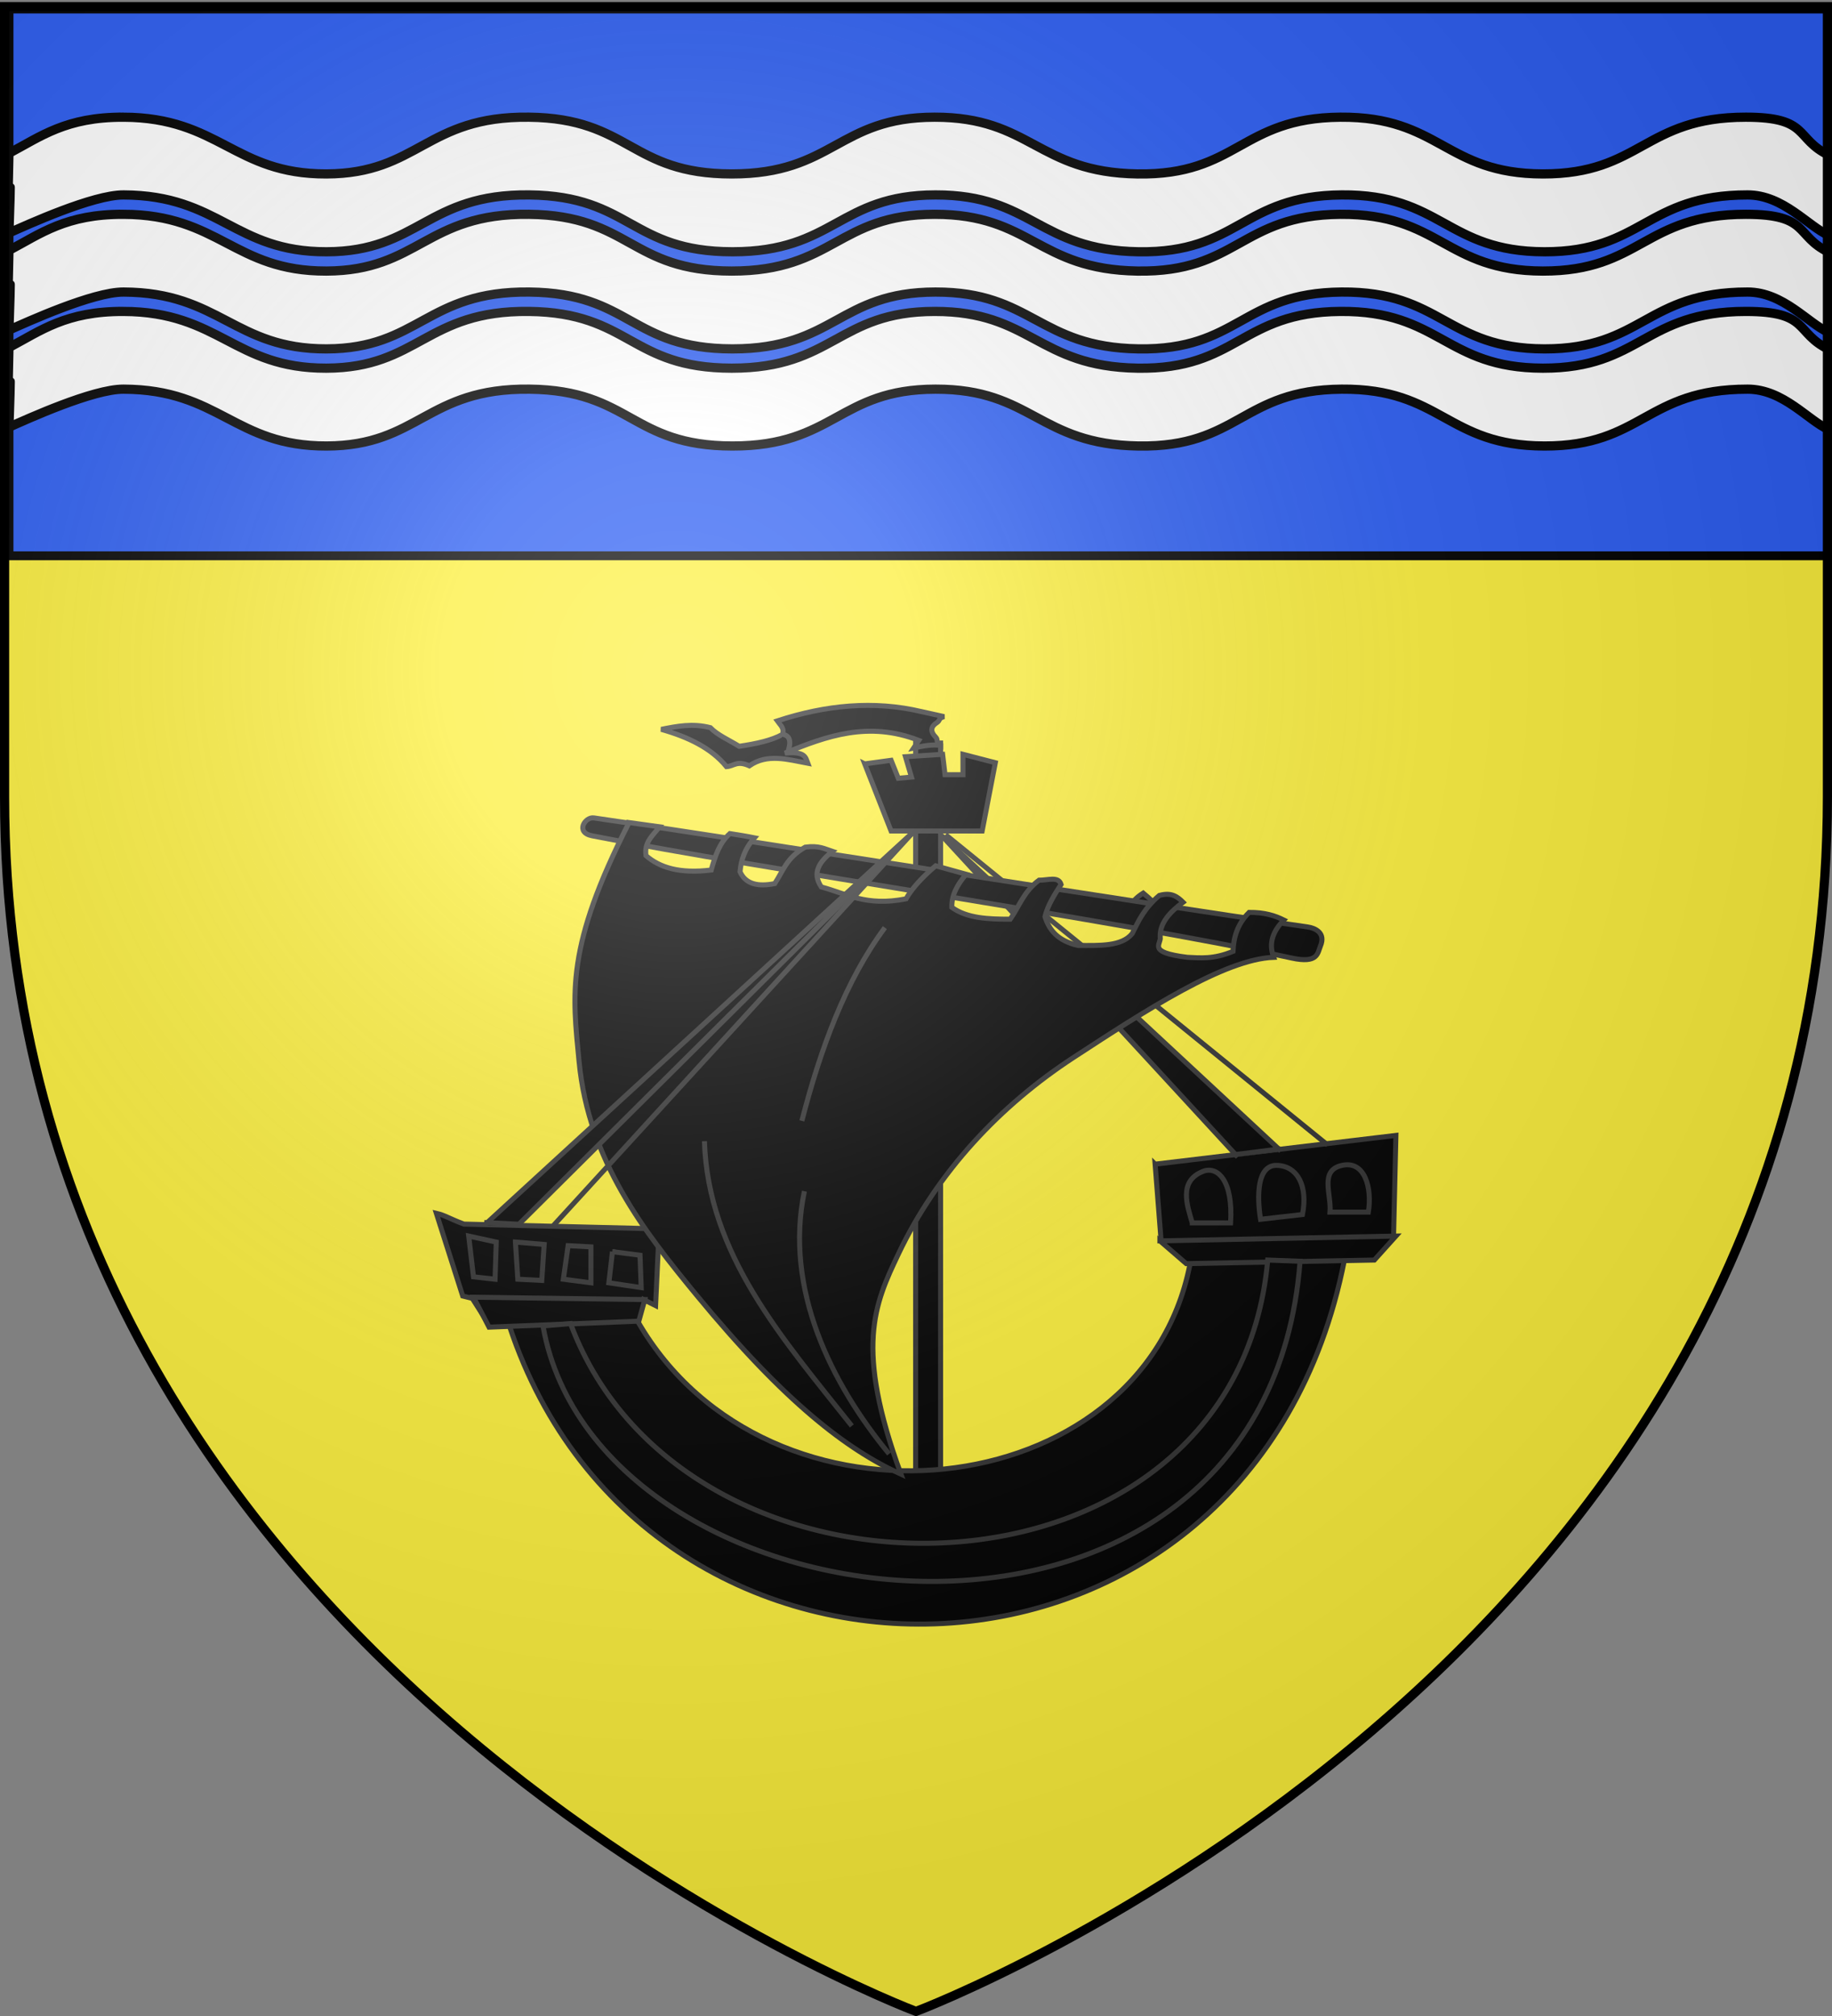
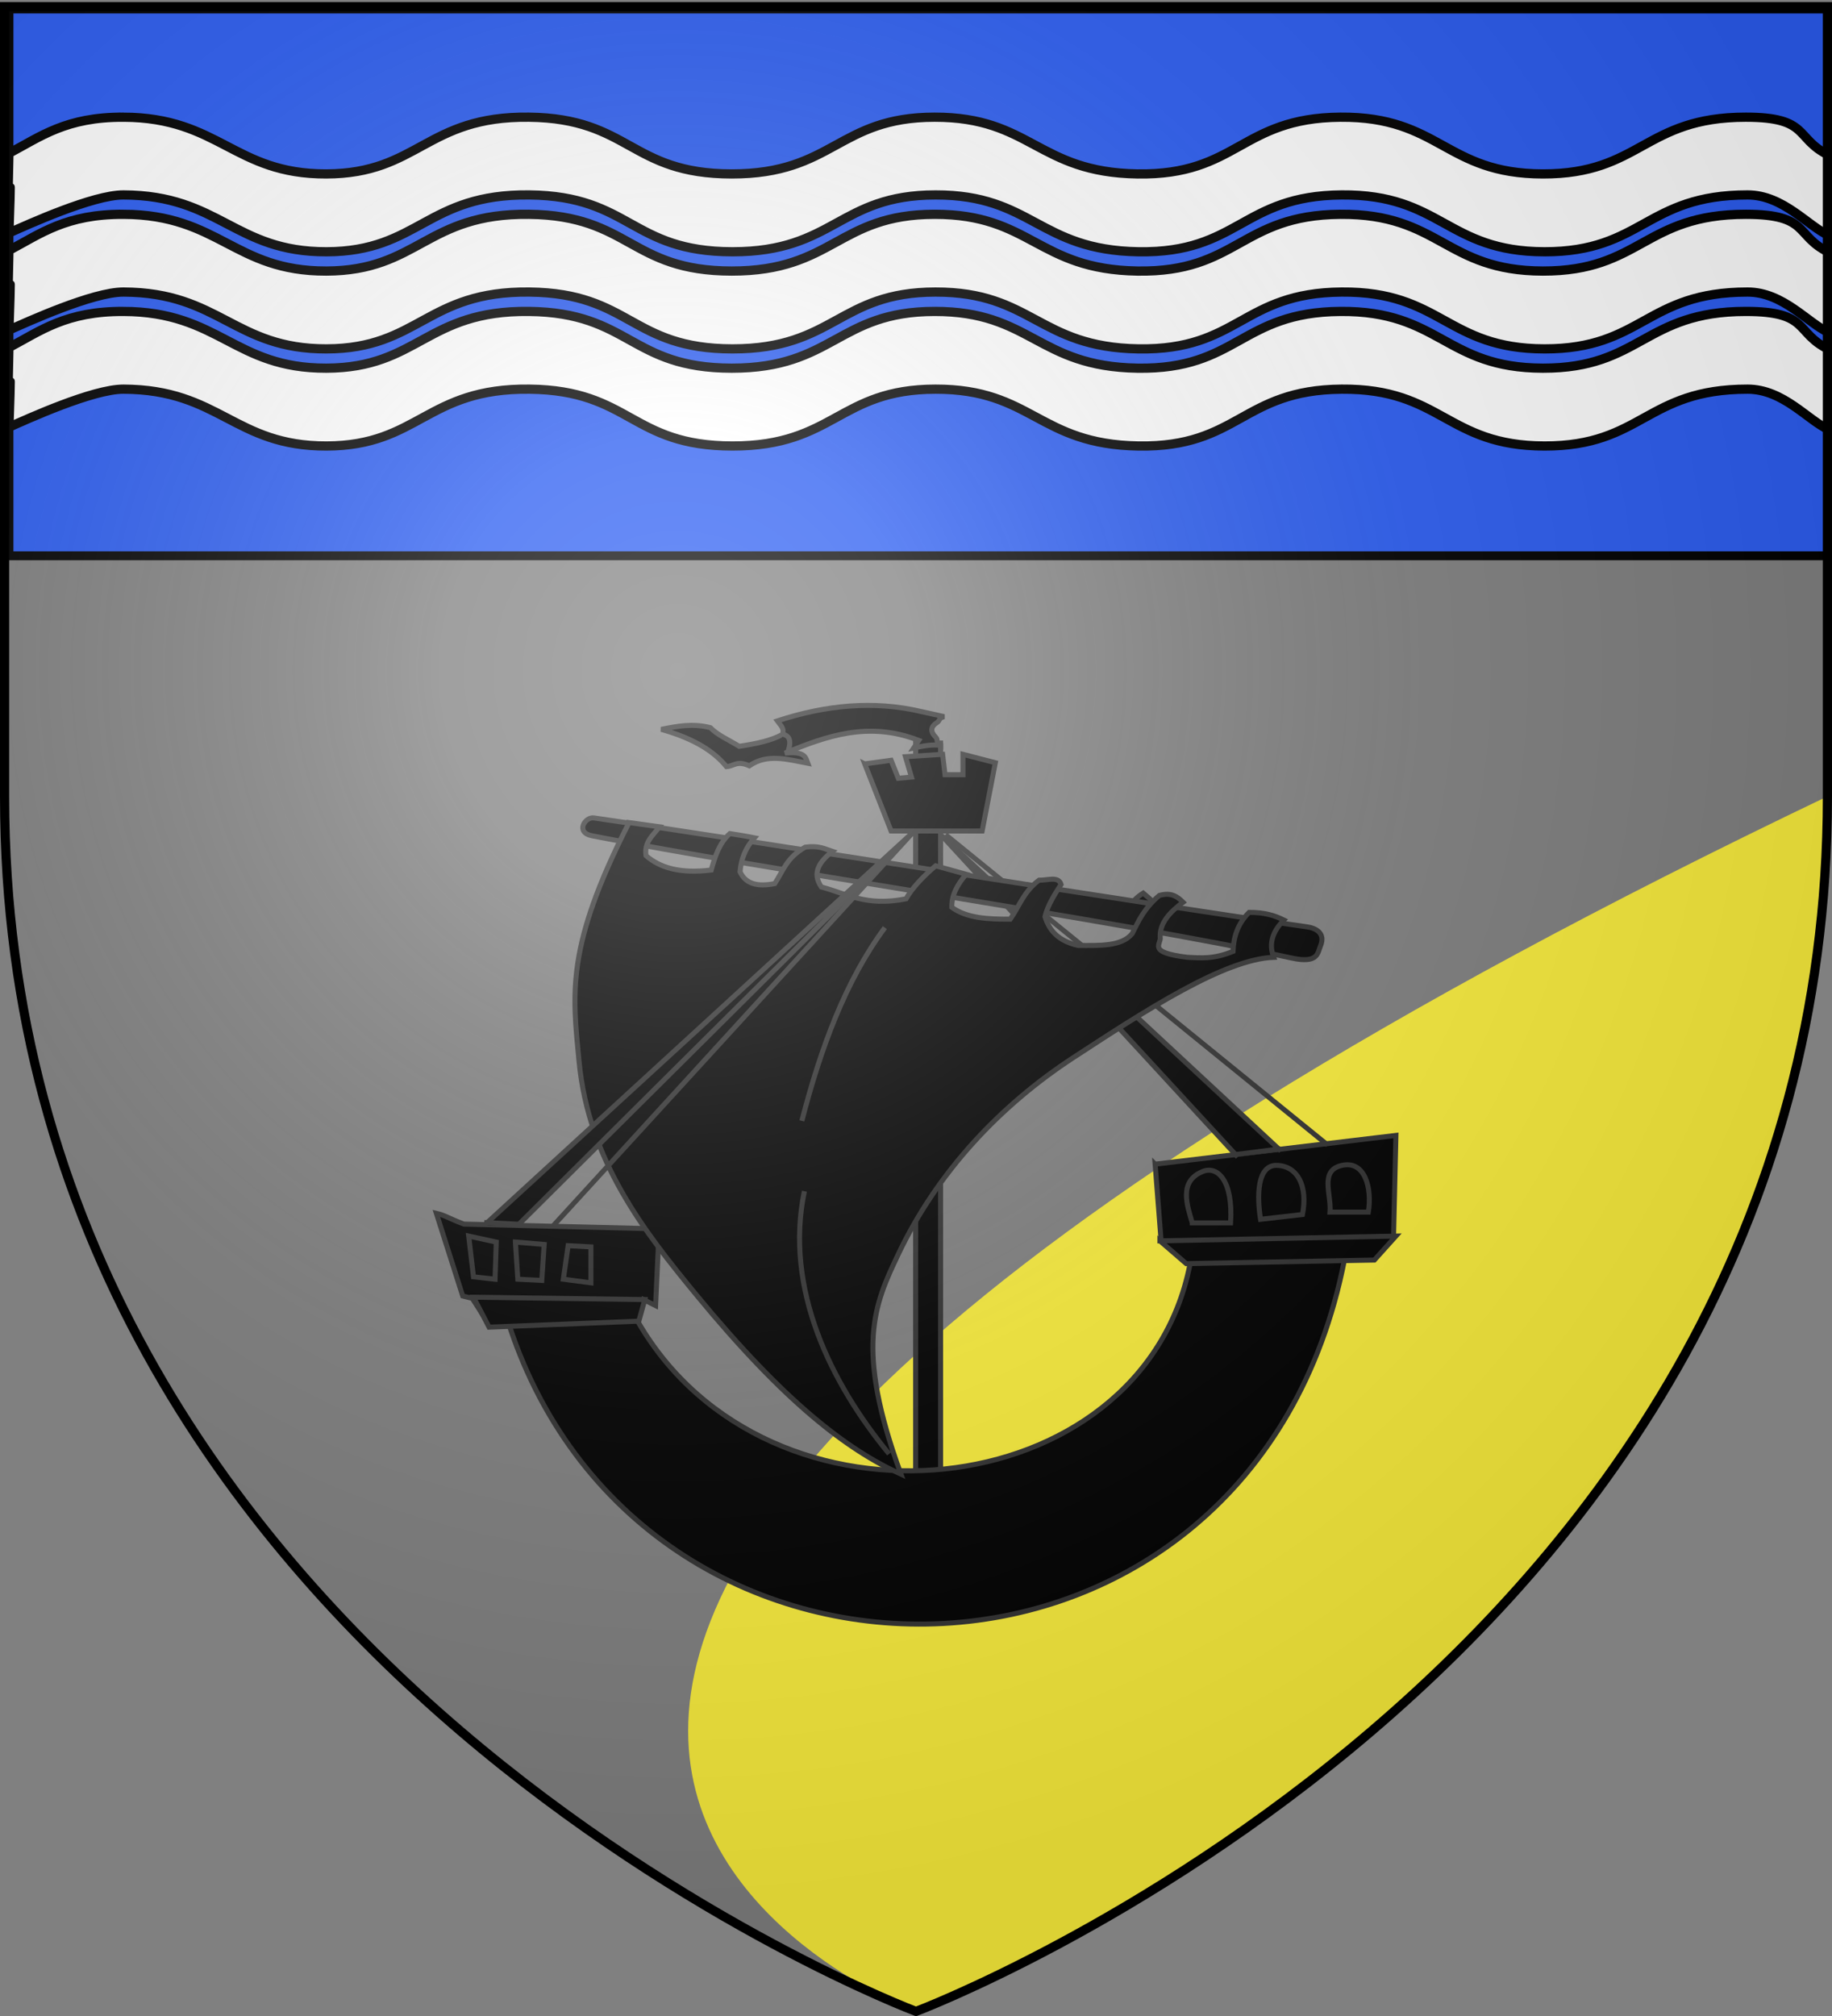
<svg xmlns="http://www.w3.org/2000/svg" xmlns:xlink="http://www.w3.org/1999/xlink" width="600" height="660" version="1.0">
  <rect width="100%" height="100%" fill="#808080" stroke="none" />
  <defs>
    <linearGradient id="b">
      <stop offset="0" style="stop-color:white;stop-opacity:.314" />
      <stop offset=".19" style="stop-color:white;stop-opacity:.251" />
      <stop offset=".6" style="stop-color:#6b6b6b;stop-opacity:.125" />
      <stop offset="1" style="stop-color:black;stop-opacity:.125" />
    </linearGradient>
    <linearGradient id="a">
      <stop offset="0" style="stop-color:#fd0000;stop-opacity:1" />
      <stop offset=".5" style="stop-color:#e77275;stop-opacity:.659" />
      <stop offset="1" style="stop-color:black;stop-opacity:.323" />
    </linearGradient>
    <radialGradient xlink:href="#b" id="c" cx="221.445" cy="226.331" r="300" fx="221.445" fy="226.331" gradientTransform="matrix(1.353 0 0 1.349 -77.63 -85.747)" gradientUnits="userSpaceOnUse" />
  </defs>
  <g style="display:inline">
-     <path d="M300 658.5s298.5-112.32 298.5-397.772V2.176H1.5v258.552C1.5 546.18 300 658.5 300 658.5z" style="fill:#fcef3c;fill-opacity:1;fill-rule:evenodd;stroke:none;stroke-width:1px;stroke-linecap:butt;stroke-linejoin:miter;stroke-opacity:1" />
+     <path d="M300 658.5s298.5-112.32 298.5-397.772V2.176v258.552C1.5 546.18 300 658.5 300 658.5z" style="fill:#fcef3c;fill-opacity:1;fill-rule:evenodd;stroke:none;stroke-width:1px;stroke-linecap:butt;stroke-linejoin:miter;stroke-opacity:1" />
  </g>
  <g style="display:inline">
    <path d="m-217.212-24.548-.39-13.286c-1.206.47-3.408-.556-5.29-1.1.327-4.313 2.523-8.195 7.634-11.403 3.21 2.803 5.908 4.19 8.043 11.65-1.216 1.505-3.131 1.89-5.423 1.244l.482 13.033-5.056-.138z" style="fill:#000;fill-opacity:1;fill-rule:evenodd;stroke:#313131;stroke-width:2.321;stroke-linecap:butt;stroke-linejoin:miter;marker:none;marker-start:none;marker-mid:none;marker-end:none;stroke-miterlimit:4;stroke-dasharray:none;stroke-dashoffset:0;stroke-opacity:1;visibility:visible;display:inline;overflow:visible" transform="matrix(.71 0 0 .71 527.232 328.128)" />
    <path d="M-320.21 225.954V-119.54h11.505v346.1l-11.505-.606z" style="fill:#000;fill-opacity:1;fill-rule:evenodd;stroke:#313131;stroke-width:2.321;stroke-linecap:butt;stroke-linejoin:miter;marker:none;marker-start:none;marker-mid:none;marker-end:none;stroke-miterlimit:4;stroke-dasharray:none;stroke-dashoffset:0;stroke-opacity:1;visibility:visible;display:inline;overflow:visible" transform="matrix(.71 0 0 .71 527.232 328.128)" />
    <path d="m-209.742 74.648 111.07-13.262-1.104 46.97-9.395 9.947-13.262.552c-42.327 215.407-322.083 221.298-385.155 30.393l-9.394-.553-7.736-12.157-4.42-1.105-12.158-38.129c4.048.924 6.07 2.5 12.71 4.974l90.072 2.21-1.658 35.366-5.526-2.763-2.763 9.946c60.125 104.405 232.549 86 254.744-25.971l-13.262-11.052-2.763-35.366z" style="fill:#000;fill-opacity:1;fill-rule:evenodd;stroke:#313131;stroke-width:2.321;stroke-linecap:butt;stroke-linejoin:miter;marker:none;marker-start:none;marker-mid:none;marker-end:none;stroke-miterlimit:4;stroke-dasharray:none;stroke-dashoffset:0;stroke-opacity:1;visibility:visible;display:inline;overflow:visible" transform="matrix(.71 0 0 .71 527.232 328.128)" />
    <path d="m-526.376 107.803 12.71 2.763-.553 17.13-9.947-1.105-2.21-18.788z" style="fill:#000;fill-opacity:1;fill-rule:evenodd;stroke:#313131;stroke-width:2.321;stroke-linecap:butt;stroke-linejoin:miter;marker:none;marker-start:none;marker-mid:none;marker-end:none;stroke-miterlimit:4;stroke-dasharray:none;stroke-dashoffset:0;stroke-opacity:1;visibility:visible;display:inline;overflow:visible" transform="matrix(.71 0 0 .71 527.232 328.128)" />
    <path d="m-504.825 110.566 13.262 1.106-1.105 16.577-11.052-.552-1.105-17.13z" style="fill:#000;fill-opacity:1;fill-rule:evenodd;stroke:#313131;stroke-width:2.321;stroke-linecap:butt;stroke-linejoin:miter;marker:none;marker-start:none;marker-mid:none;marker-end:none;stroke-miterlimit:4;stroke-dasharray:none;stroke-dashoffset:0;stroke-opacity:1;visibility:visible;display:inline;overflow:visible" transform="matrix(.71 0 0 .71 527.232 328.128)" />
    <path d="m-480.511 112.224 10.5.553v16.577l-12.71-1.657 2.21-15.473z" style="fill:#000;fill-opacity:1;fill-rule:evenodd;stroke:#313131;stroke-width:2.321;stroke-linecap:butt;stroke-linejoin:miter;marker:none;marker-start:none;marker-mid:none;marker-end:none;stroke-miterlimit:4;stroke-dasharray:none;stroke-dashoffset:0;stroke-opacity:1;visibility:visible;display:inline;overflow:visible" transform="matrix(.71 0 0 .71 527.232 328.128)" />
-     <path d="m-460.065 114.987 12.71 1.658.552 14.92-14.92-2.21 1.658-14.368z" style="fill:#000;fill-opacity:1;fill-rule:evenodd;stroke:#313131;stroke-width:2.321;stroke-linecap:butt;stroke-linejoin:miter;marker:none;marker-start:none;marker-mid:none;marker-end:none;stroke-miterlimit:4;stroke-dasharray:none;stroke-dashoffset:0;stroke-opacity:1;visibility:visible;display:inline;overflow:visible" transform="matrix(.71 0 0 .71 527.232 328.128)" />
    <path d="M-192.612 101.725h17.683c1.229-19.761-6.149-26.327-12.71-23.761-11.467 4.485-7.28 15.84-4.973 23.76z" style="fill:#000;fill-opacity:1;fill-rule:evenodd;stroke:#313131;stroke-width:2.321;stroke-linecap:butt;stroke-linejoin:miter;marker:none;marker-start:none;marker-mid:none;marker-end:none;stroke-miterlimit:4;stroke-dasharray:none;stroke-dashoffset:0;stroke-opacity:1;visibility:visible;display:inline;overflow:visible" transform="matrix(.71 0 0 .71 527.232 328.128)" />
    <path d="m-161.114 100.067 19.34-2.21c2.548-13.051-2.178-22.225-11.604-22.656-9.426-.432-9.432 14.203-7.736 24.866z" style="fill:#000;fill-opacity:1;fill-rule:evenodd;stroke:#313131;stroke-width:2.321;stroke-linecap:butt;stroke-linejoin:miter;marker:none;marker-start:none;marker-mid:none;marker-end:none;stroke-miterlimit:4;stroke-dasharray:none;stroke-dashoffset:0;stroke-opacity:1;visibility:visible;display:inline;overflow:visible" transform="matrix(.71 0 0 .71 527.232 328.128)" />
    <path d="M-129.064 96.752h17.683c1.77-11.066-1.53-23.907-12.157-21.551-10.523 2.332-4.835 13.215-5.526 21.55z" style="fill:#000;fill-opacity:1;fill-rule:evenodd;stroke:#313131;stroke-width:2.321;stroke-linecap:butt;stroke-linejoin:miter;marker:none;marker-start:none;marker-mid:none;marker-end:none;stroke-miterlimit:4;stroke-dasharray:none;stroke-dashoffset:0;stroke-opacity:1;visibility:visible;display:inline;overflow:visible" transform="matrix(.71 0 0 .71 527.232 328.128)" />
    <path d="m-207.532 110.014 108.86-2.21-9.946 11.051-86.757 1.658-12.157-10.5z" style="fill:#000;fill-opacity:1;fill-rule:evenodd;stroke:#313131;stroke-width:2.321;stroke-linecap:butt;stroke-linejoin:miter;marker:none;marker-start:none;marker-mid:none;marker-end:none;stroke-miterlimit:4;stroke-dasharray:none;stroke-dashoffset:0;stroke-opacity:1;visibility:visible;display:inline;overflow:visible" transform="matrix(.71 0 0 .71 527.232 328.128)" />
    <path d="m-524.166 135.986 7.184 13.814 69.074-2.763 2.763-9.946-79.02-1.105z" style="fill:#000;fill-opacity:1;fill-rule:evenodd;stroke:#313131;stroke-width:2.321;stroke-linecap:butt;stroke-linejoin:miter;marker:none;marker-start:none;marker-mid:none;marker-end:none;stroke-miterlimit:4;stroke-dasharray:none;stroke-dashoffset:0;stroke-opacity:1;visibility:visible;display:inline;overflow:visible" transform="matrix(.71 0 0 .71 527.232 328.128)" />
-     <path d="m-142.879 119.408-14.92-.553c-14.796 165.613-268.505 171.901-321.607 29.288l-12.703 1.105c25.721 145.5 333.368 178.558 349.23-29.84z" style="fill:#000;fill-opacity:1;fill-rule:evenodd;stroke:#313131;stroke-width:2.321;stroke-linecap:butt;stroke-linejoin:miter;marker:none;marker-start:none;marker-mid:none;marker-end:none;stroke-miterlimit:4;stroke-dasharray:none;stroke-dashoffset:0;stroke-opacity:1;visibility:visible;display:inline;overflow:visible" transform="matrix(.71 0 0 .71 527.232 328.128)" />
    <path d="m-343.69-109.917 12.157 30.945h41.997l6.079-31.498-14.92-3.868v9.394h-8.29l-1.104-9.394-17.13 1.105 2.762 9.394-6.078.553-3.316-8.289-12.157 1.658z" style="fill:#000;fill-opacity:1;fill-rule:evenodd;stroke:#313131;stroke-width:2.321;stroke-linecap:butt;stroke-linejoin:miter;marker:none;marker-start:none;marker-mid:none;marker-end:none;stroke-miterlimit:4;stroke-dasharray:none;stroke-dashoffset:0;stroke-opacity:1;visibility:visible;display:inline;overflow:visible" transform="matrix(.71 0 0 .71 527.232 328.128)" />
    <path d="m-171.613 71.332-136.49-148.094L-151.72 68.57" style="fill:#000;fill-opacity:1;fill-rule:evenodd;stroke:#313131;stroke-width:2.321;stroke-linecap:butt;stroke-linejoin:miter;marker:none;marker-start:none;marker-mid:none;marker-end:none;stroke-miterlimit:4;stroke-dasharray:none;stroke-dashoffset:0;stroke-opacity:1;visibility:visible;display:inline;overflow:visible" transform="matrix(.71 0 0 .71 527.232 328.128)" />
    <path d="m-306.445-77.314 176.276 143.12" style="fill:#000;fill-opacity:1;fill-rule:evenodd;stroke:#313131;stroke-width:2.321;stroke-linecap:butt;stroke-linejoin:miter;marker:none;marker-start:none;marker-mid:none;marker-end:none;stroke-miterlimit:4;stroke-dasharray:none;stroke-dashoffset:0;stroke-opacity:1;visibility:visible;display:inline;overflow:visible" transform="matrix(.71 0 0 .71 527.232 328.128)" />
    <path d="M-308.616-118.418c-4.168-.624-8.336.268-12.503 1.172l2.344-3.517c-23.238-9.014-42.585-1.981-61.737 5.861 9.546-.92 9.538 2.095 10.55 4.689-9.27-1.736-18.69-4.594-26.961 1.172-5.773-2.577-7.108.171-10.55.391-7.091-8.669-17.805-13.714-30.087-17.193 7.22-1.428 14.427-2.907 22.663-.781 3.257 3.415 8.529 5.648 13.285 8.596 7.95-1.17 15.087-2.746 19.928-5.47 1.123-2.846-1.033-4.38-2.345-6.252 22.388-7.324 44.56-9.47 66.426-4.298l10.55 2.344c-2.786.704-1.75 1.74-3.323 2.734-2.766 1.75-3.326 3.976-.527 6.78 1.21 1.212-.272 2.336 2.287 3.772z" style="fill:#000;fill-opacity:1;fill-rule:evenodd;stroke:#313131;stroke-width:2.321;stroke-linecap:butt;stroke-linejoin:miter;marker:none;marker-start:none;marker-mid:none;marker-end:none;stroke-miterlimit:4;stroke-dasharray:none;stroke-dashoffset:0;stroke-opacity:1;visibility:visible;display:inline;overflow:visible" transform="matrix(.71 0 0 .71 527.232 328.128)" />
    <path d="M-382.466-123.694c3.452.261 5.26 2.166 3.517 7.62" style="fill:#000;fill-opacity:1;fill-rule:evenodd;stroke:#313131;stroke-width:2.321;stroke-linecap:butt;stroke-linejoin:miter;marker:none;marker-start:none;marker-mid:none;marker-end:none;stroke-miterlimit:4;stroke-dasharray:none;stroke-dashoffset:0;stroke-opacity:1;visibility:visible;display:inline;overflow:visible" transform="matrix(.71 0 0 .71 527.232 328.128)" />
    <path d="M-468.678-85.017c81.965 11.901 245.995 38.413 329.115 50.252 3.549.506 8.665 2.644 6.079 8.842-1.374 3.291-1.074 8.157-13.263 5.526-82.71-17.858-242.611-40.594-322.712-56.365-7.932-1.561-3.206-8.834.781-8.255z" style="fill:#000;fill-opacity:1;fill-rule:evenodd;stroke:#313131;stroke-width:2.321;stroke-linecap:butt;stroke-linejoin:miter;marker:none;marker-start:none;marker-mid:none;marker-end:none;stroke-miterlimit:4;stroke-dasharray:none;stroke-dashoffset:0;stroke-opacity:1;visibility:visible;display:inline;overflow:visible" transform="matrix(.71 0 0 .71 527.232 328.128)" />
    <path d="M-452.408-82.861c-29.43 57.698-26.04 78.892-23.054 110.189 4.373 45.817 30.32 78.727 54.313 107.844 40.693 49.38 69.343 71.156 94.168 82.446-21.474-58.583-12.18-78.43-1.172-101.592 18.072-38.028 47.158-68.632 80.883-90.652 33.106-21.615 69.475-45.28 92.215-46.107-2.568-6.912-.008-12.358 4.689-17.193-4.078-2.014-8.84-3.572-16.02-3.517-5.444 5.398-7.168 11.54-7.424 17.974-9.162 3.75-14.95 3.001-21.1 2.736-19-2.346-11.773-6.071-12.504-9.378-.19-6.576 4.54-11.512 10.55-16.02-2.545-2.511-5.324-4.712-10.94-3.127-6.935 5.862-9.617 11.723-12.504 17.584-4.842 6.017-15.123 5.505-25.008 5.47-9.186-2.081-13.32-7.05-15.239-13.285 1.16-4.95 4.216-9.899 7.424-14.848-1.18-3.897-6.091-1.907-10.159-1.954-6.999 5.135-9.058 11.916-13.285 17.974-10.1.032-19.936-.377-26.961-5.47-.112-5.661 2.599-10.617 6.642-15.239l-14.066-3.907c-6.01 5.08-10.79 10.159-13.676 15.238-18.486 3.638-27.322-2.374-39.074-5.47-4.543-6.718-.7-11.758 5.08-16.411-3.461-1.123-6.094-2.798-12.504-1.954-8.634 4.812-10.212 11.035-14.067 16.802-7.76 1.565-13.464.251-16.02-5.47.482-5.21 2.016-10.42 6.642-15.63-3.828-.781-6.462-1.172-11.331-1.954-4.831 4.29-6.838 10.463-8.596 16.802-14.589 1.776-23.818-1.138-30.087-6.642-.874-6.298 2.986-9.057 6.252-13.285l-14.067-1.954z" style="fill:#000;fill-opacity:1;fill-rule:evenodd;stroke:#313131;stroke-width:2.321;stroke-linecap:butt;stroke-linejoin:miter;marker:none;marker-start:none;marker-mid:none;marker-end:none;stroke-miterlimit:4;stroke-dasharray:none;stroke-dashoffset:0;stroke-opacity:1;visibility:visible;display:inline;overflow:visible" transform="matrix(.71 0 0 .71 527.232 328.128)" />
    <path d="m-519.192 102.83 198.38-181.802L-503.72 102.83" style="fill:#000;fill-opacity:1;fill-rule:evenodd;stroke:#313131;stroke-width:2.321;stroke-linecap:butt;stroke-linejoin:miter;marker:none;marker-start:none;marker-mid:none;marker-end:none;stroke-miterlimit:4;stroke-dasharray:none;stroke-dashoffset:0;stroke-opacity:1;visibility:visible;display:inline;overflow:visible" transform="matrix(.71 0 0 .71 527.232 328.128)" />
    <path d="m-321.365-78.42-166.33 181.803" style="fill:#000;fill-opacity:1;fill-rule:evenodd;stroke:#313131;stroke-width:2.321;stroke-linecap:butt;stroke-linejoin:miter;marker:none;marker-start:none;marker-mid:none;marker-end:none;stroke-miterlimit:4;stroke-dasharray:none;stroke-dashoffset:0;stroke-opacity:1;visibility:visible;display:inline;overflow:visible" transform="matrix(.71 0 0 .71 527.232 328.128)" />
    <path d="m-173.42 70.309 21.491-2.735" style="fill:#000;fill-opacity:1;fill-rule:evenodd;stroke:#313131;stroke-width:2.321;stroke-linecap:butt;stroke-linejoin:miter;marker:none;marker-start:none;marker-mid:none;marker-end:none;stroke-miterlimit:4;stroke-dasharray:none;stroke-dashoffset:0;stroke-opacity:1;visibility:visible;display:inline;overflow:visible" transform="matrix(.71 0 0 .71 527.232 328.128)" />
    <path d="m-519.225 101.568 16.02.782" style="fill:#000;fill-opacity:1;fill-rule:evenodd;stroke:#313131;stroke-width:2.321;stroke-linecap:butt;stroke-linejoin:miter;marker:none;marker-start:none;marker-mid:none;marker-end:none;stroke-miterlimit:4;stroke-dasharray:none;stroke-dashoffset:0;stroke-opacity:1;visibility:visible;display:inline;overflow:visible" transform="matrix(.71 0 0 .71 527.232 328.128)" />
    <path d="M-334.405-34.41c-18.076 24.385-29.556 55.365-38.292 89.09" style="fill:#000;fill-opacity:1;fill-rule:evenodd;stroke:#313131;stroke-width:2.321;stroke-linecap:butt;stroke-linejoin:miter;marker:none;marker-start:none;marker-mid:none;marker-end:none;stroke-miterlimit:4;stroke-dasharray:none;stroke-dashoffset:0;stroke-opacity:1;visibility:visible;display:inline;overflow:visible" transform="matrix(.71 0 0 .71 527.232 328.128)" />
-     <path d="M-417.632 64.057c1.605 52.186 36.162 91.191 67.989 131.289" style="fill:#000;fill-opacity:1;fill-rule:evenodd;stroke:#313131;stroke-width:2.321;stroke-linecap:butt;stroke-linejoin:miter;marker:none;marker-start:none;marker-mid:none;marker-end:none;stroke-miterlimit:4;stroke-dasharray:none;stroke-dashoffset:0;stroke-opacity:1;visibility:visible;display:inline;overflow:visible" transform="matrix(.71 0 0 .71 527.232 328.128)" />
    <path d="M-371.525 87.11c-9.427 44.973 12.327 88.684 39.074 121.13" style="fill:#000;fill-opacity:1;fill-rule:evenodd;stroke:#313131;stroke-width:2.321;stroke-linecap:butt;stroke-linejoin:miter;marker:none;marker-start:none;marker-mid:none;marker-end:none;stroke-miterlimit:4;stroke-dasharray:none;stroke-dashoffset:0;stroke-opacity:1;visibility:visible;display:inline;overflow:visible" transform="matrix(.71 0 0 .71 527.232 328.128)" />
  </g>
  <g style="display:inline">
    <g style="fill:#2b5df2;display:inline">
      <path d="M1.532 2.114h596.466v179.009H1.532z" style="opacity:1;fill:#2b5df2;fill-opacity:1;fill-rule:nonzero;stroke:#000;stroke-width:2.902;stroke-miterlimit:4;stroke-dasharray:none;stroke-opacity:1" transform="translate(1.42 .837)" />
    </g>
    <path d="M40.394 70.16c-18.738-.07-27.034 6.3-37.465 11.826-1.123 45.185 1.37-14.559 0 26.074 5.998-2.648 27.456-12.488 37.529-12.45 31.511.116 36.237 18.69 66.49 18.61 30.252-.08 32.718-18.999 66.457-18.61 33.207.382 33.118 18.593 66.49 18.61 33.373.017 34.783-18.574 66.49-18.61 31.707-.037 33.653 18.093 66.49 18.61 32.837.516 33.792-18.352 66.522-18.61 32.74-.26 34.31 18.559 66.426 18.61 32.116.051 33.153-18.61 66.522-18.61 11.755 0 19.822 10.294 26.628 13.259v-26.26c-11.255-5.458-6.168-12.449-27.204-12.449-33.334 0-34.374 18.63-66.458 18.58-32.083-.052-33.655-18.839-66.362-18.58-32.696.259-33.622 19.095-66.426 18.58-32.803-.517-34.782-18.617-66.458-18.58-31.675.037-33.087 18.597-66.425 18.58-33.339-.018-33.253-18.198-66.426-18.58-33.705-.388-36.141 18.499-66.362 18.58-30.222.08-34.979-18.464-66.458-18.58z" style="fill:#fff;fill-opacity:1;fill-rule:evenodd;stroke:#000;stroke-width:3.025;stroke-linecap:butt;stroke-linejoin:miter;stroke-miterlimit:4;stroke-opacity:1;display:inline" />
    <path d="M40.394 101.954c-18.738-.07-27.034 6.3-37.465 11.826-1.123 45.185 1.37-14.559 0 26.074 5.998-2.648 27.456-12.488 37.529-12.45 31.511.116 36.237 18.69 66.49 18.61 30.252-.08 32.718-18.999 66.457-18.61 33.207.382 33.118 18.593 66.49 18.61 33.373.017 34.783-18.574 66.49-18.61 31.707-.037 33.653 18.093 66.49 18.61 32.837.517 33.792-18.351 66.522-18.61 32.74-.26 34.31 18.559 66.426 18.61 32.116.051 33.153-18.61 66.522-18.61 11.755 0 19.822 10.294 26.628 13.259v-26.26c-11.255-5.458-6.168-12.449-27.204-12.449-33.334 0-34.374 18.63-66.458 18.58-32.083-.052-33.655-18.839-66.362-18.58-32.696.259-33.622 19.096-66.426 18.58-32.803-.517-34.782-18.616-66.458-18.58-31.675.037-33.087 18.597-66.425 18.58-33.339-.018-33.253-18.198-66.426-18.58-33.705-.388-36.141 18.499-66.362 18.58-30.222.08-34.979-18.464-66.458-18.58zM40.394 38.366c-18.738-.07-27.034 6.3-37.465 11.826-1.123 45.184 1.37-14.559 0 26.074 5.998-2.649 27.456-12.489 37.529-12.45 31.511.116 36.237 18.69 66.49 18.61 30.252-.081 32.718-19 66.457-18.61 33.207.381 33.118 18.592 66.49 18.61 33.373.017 34.783-18.574 66.49-18.61 31.707-.037 33.653 18.093 66.49 18.61 32.837.516 33.792-18.352 66.522-18.61 32.74-.26 34.31 18.559 66.426 18.61 32.116.05 33.153-18.61 66.522-18.61 11.755 0 19.822 10.294 26.628 13.259v-26.26c-11.255-5.458-6.168-12.45-27.204-12.45-33.334 0-34.374 18.631-66.458 18.58-32.083-.05-33.655-18.838-66.362-18.58-32.696.26-33.622 19.096-66.426 18.58-32.803-.516-34.782-18.616-66.458-18.58-31.675.037-33.087 18.598-66.425 18.58-33.339-.017-33.253-18.197-66.426-18.58-33.705-.387-36.141 18.5-66.362 18.58-30.222.081-34.979-18.463-66.458-18.58z" style="fill:#fff;fill-opacity:1;fill-rule:evenodd;stroke:#000;stroke-width:3.025;stroke-linecap:butt;stroke-linejoin:miter;stroke-miterlimit:4;stroke-opacity:1;display:inline" />
  </g>
  <path d="M300 658.5s298.5-112.32 298.5-397.772V2.176H1.5v258.552C1.5 546.18 300 658.5 300 658.5z" style="opacity:1;fill:url(#c);fill-opacity:1;fill-rule:evenodd;stroke:none;stroke-width:1px;stroke-linecap:butt;stroke-linejoin:miter;stroke-opacity:1" />
  <path d="M300 658.5S1.5 546.18 1.5 260.728V2.176h597v258.552C598.5 546.18 300 658.5 300 658.5z" style="opacity:1;fill:none;fill-opacity:1;fill-rule:evenodd;stroke:#000;stroke-width:3;stroke-linecap:butt;stroke-linejoin:miter;stroke-miterlimit:4;stroke-dasharray:none;stroke-opacity:1" />
</svg>